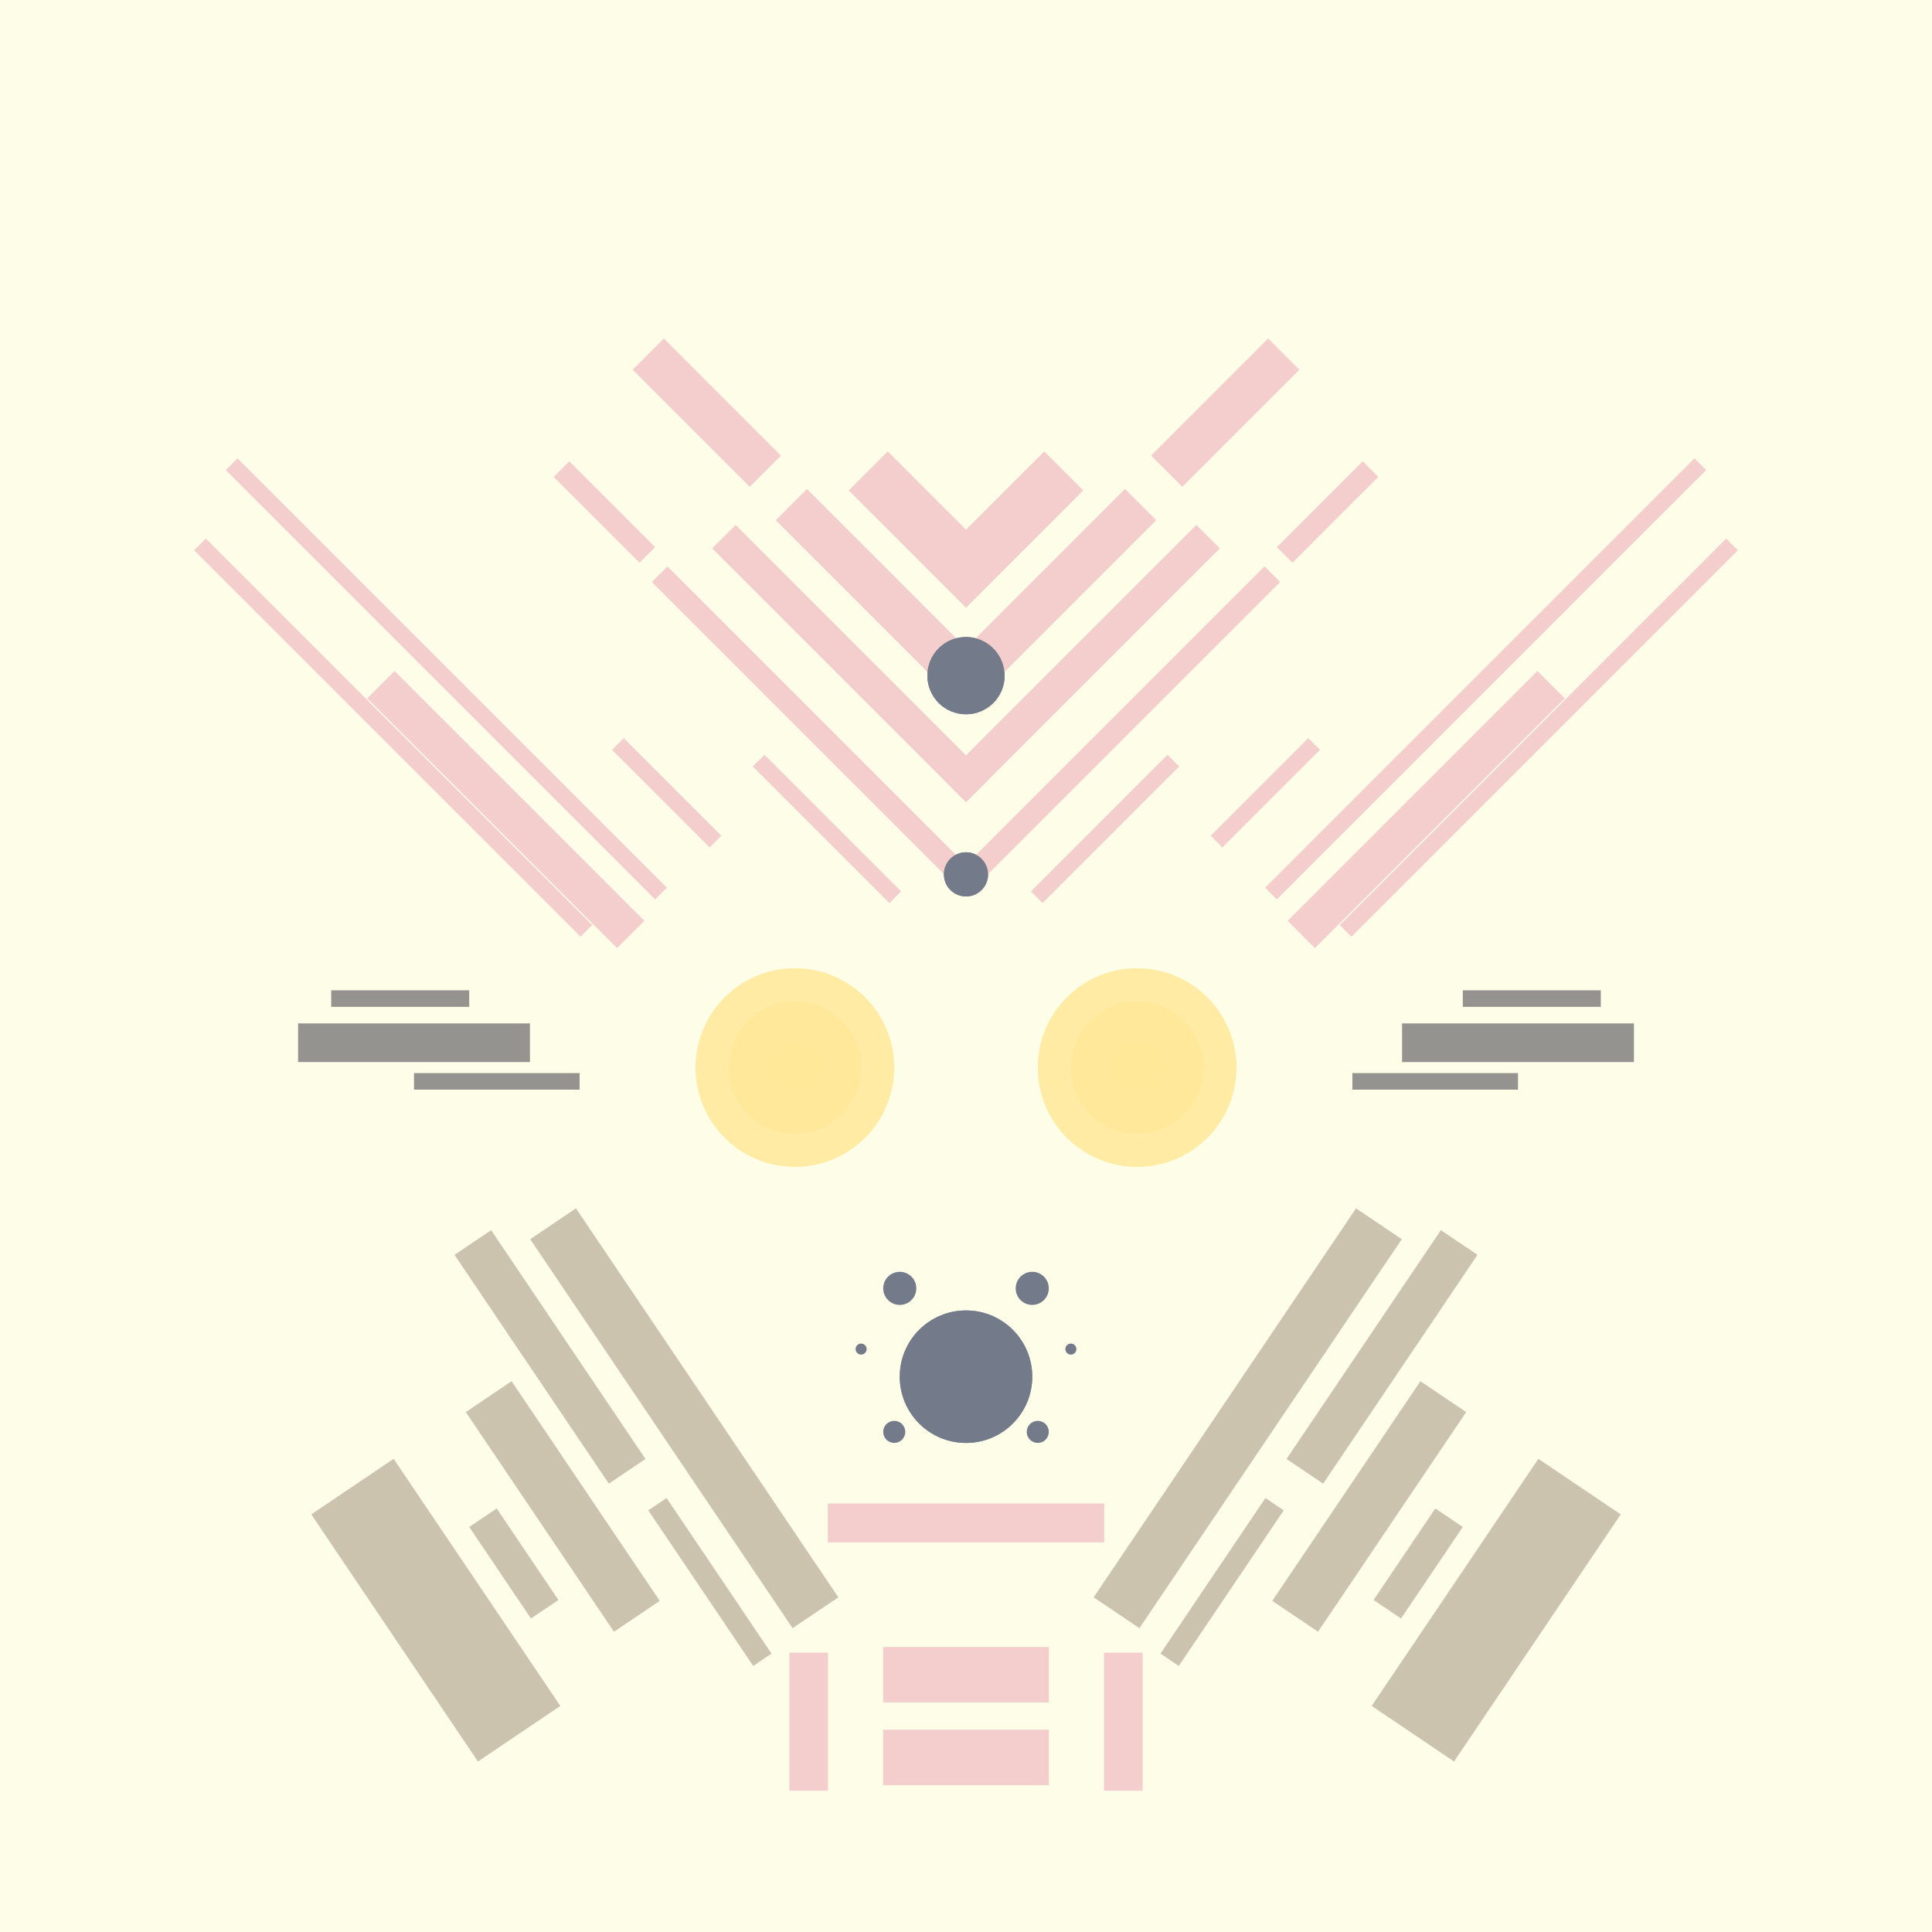
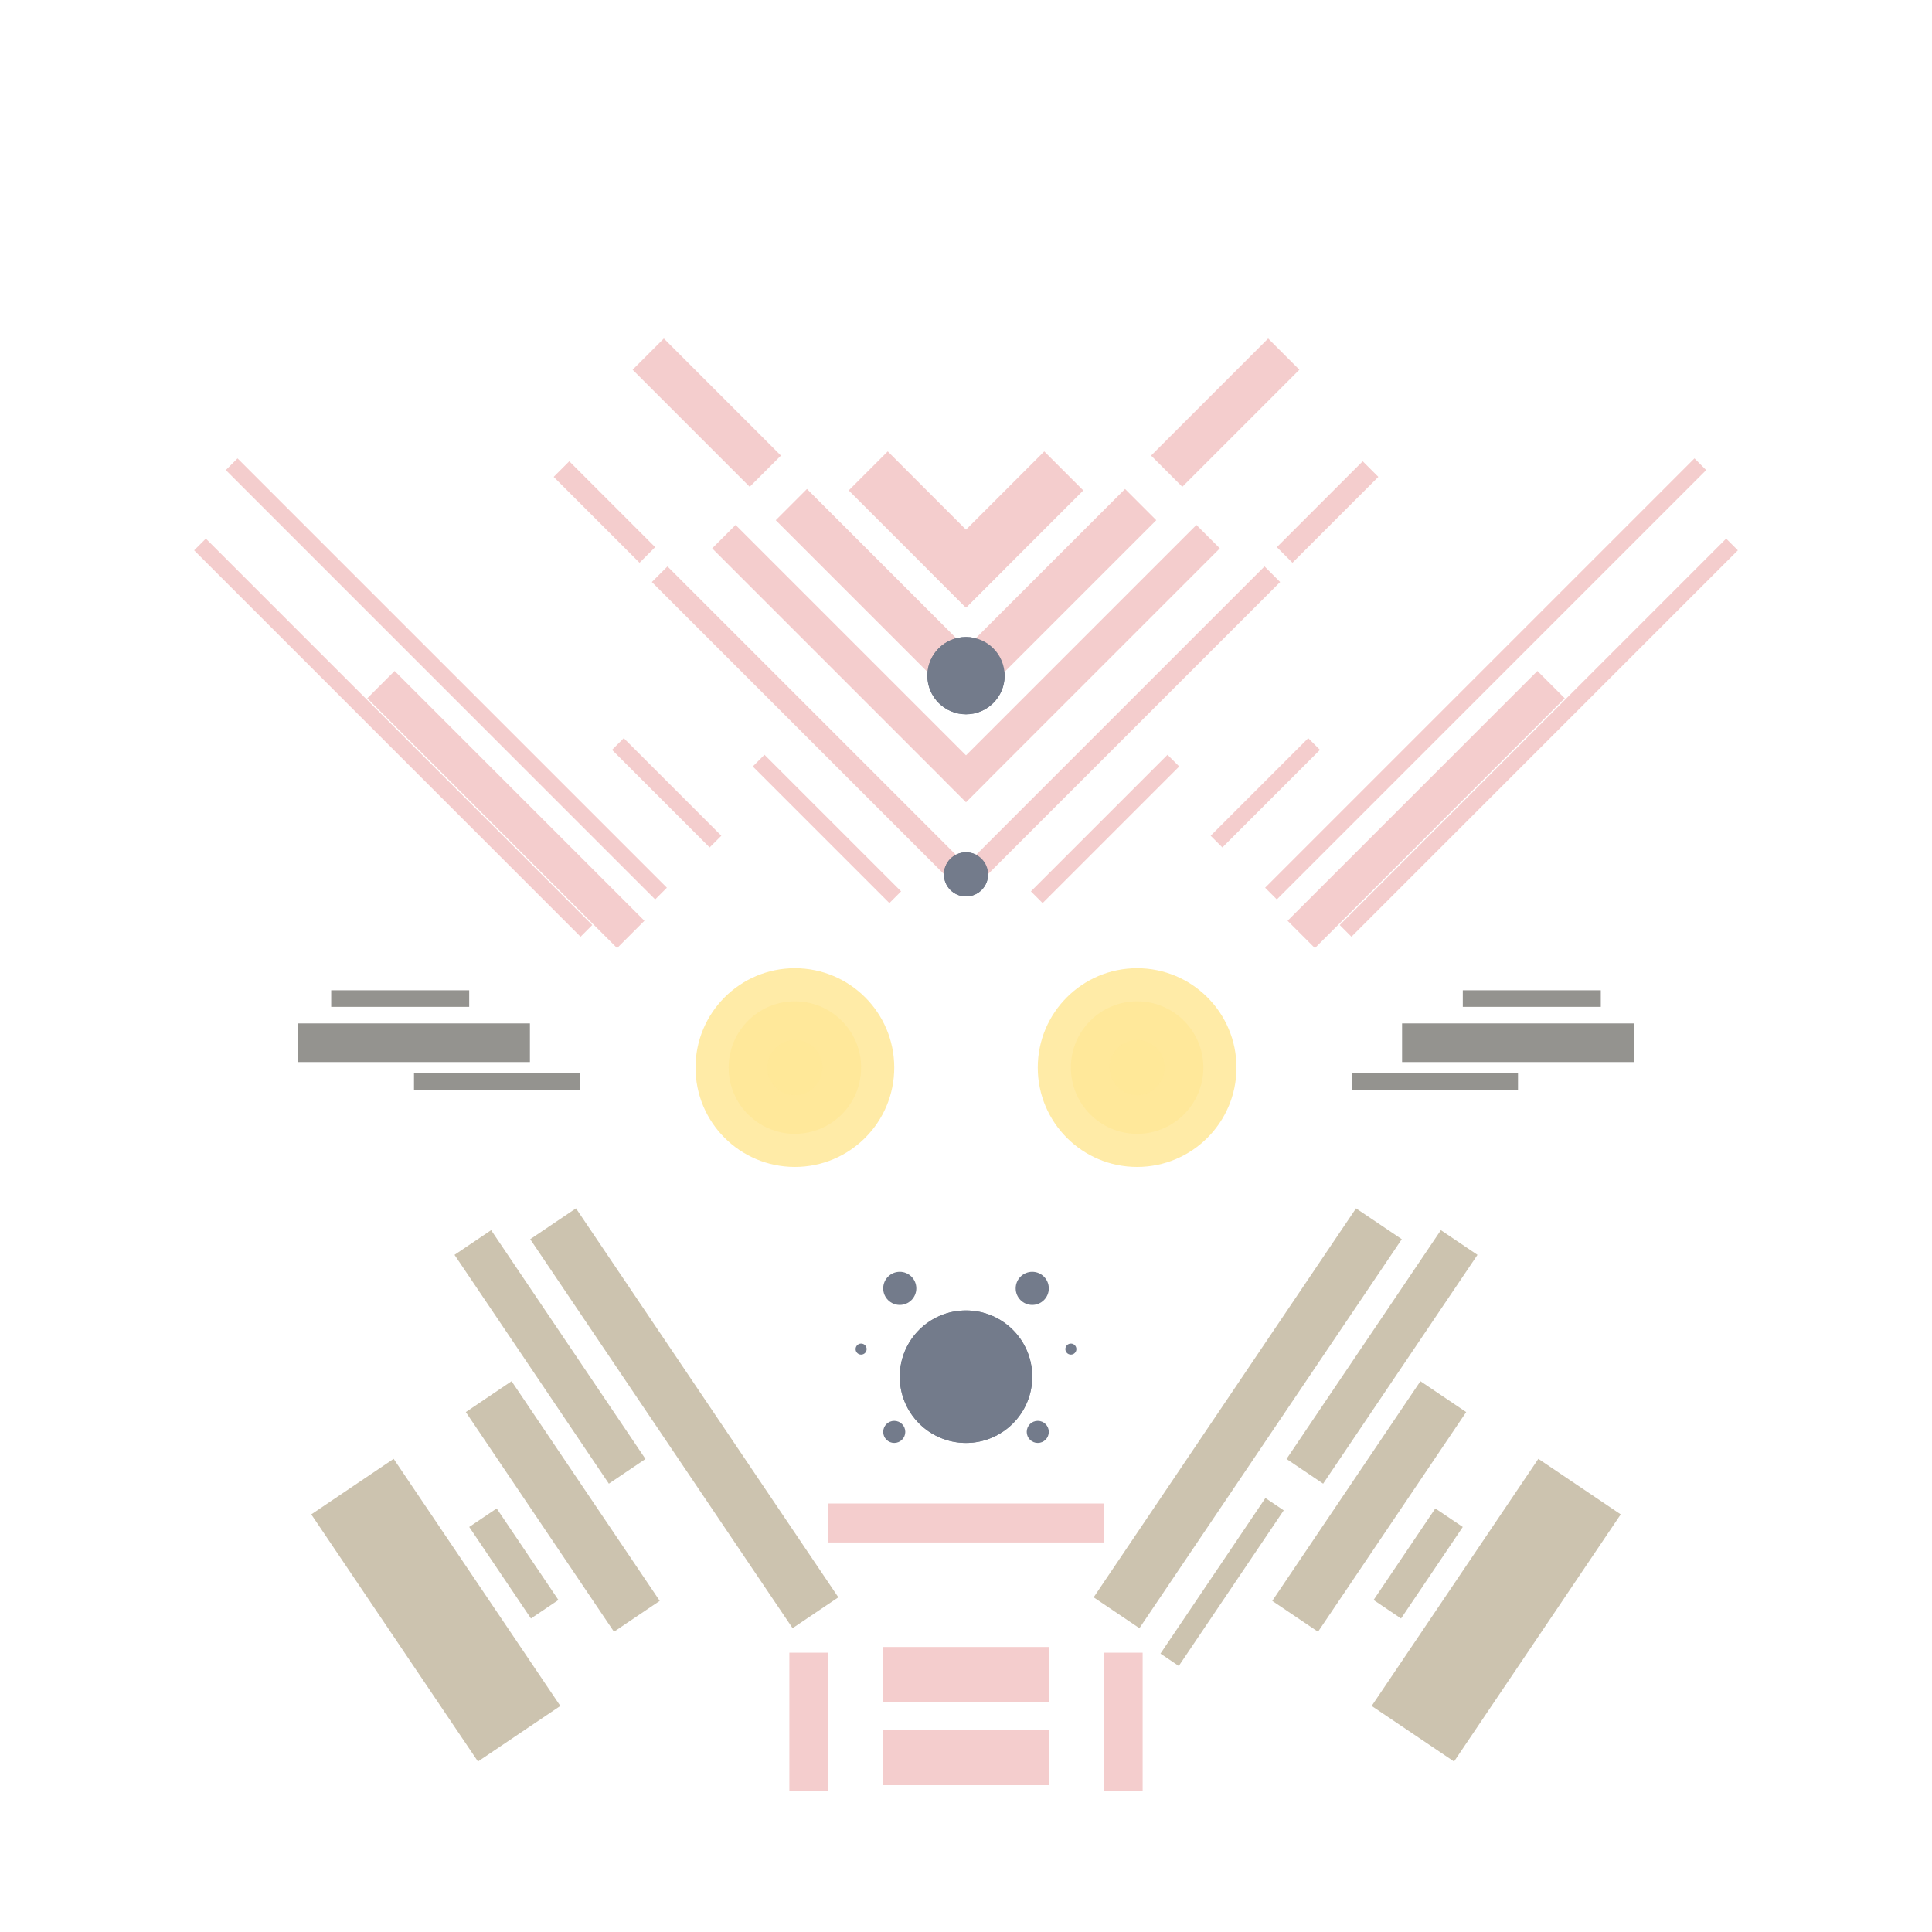
<svg xmlns="http://www.w3.org/2000/svg" preserveAspectRatio="xMinYMin meet" viewBox="0 0 350 350">
  <filter id="neon" y="-2" x="-1" width="350" height="350">
    <feDropShadow flood-color="#8A795D" dx="0" dy="6" flood-opacity="0.65" stdDeviation="2.5" result="shadow" />
    <feOffset in="StrokePaint" dx="0" dy="2.4" result="offStrPnt" />
    <feFlood flood-color="#4A4132" flood-opacity="2" result="flood1" />
    <feOffset in="SourceGraphic" dx="0" dy="2" result="offFlood" />
    <feOffset in="SourceGraphic" dx="0" dy="9" result="offShadow" />
    <feComposite in="flood1" in2="offFlood" operator="in" result="cmpFlood" />
    <feComposite in="shadow" in2="offShadow" operator="in" result="cmpSha" />
    <feGaussianBlur in="offStrPnt" stdDeviation="1" result="bStrokeP" />
    <feGaussianBlur in="cmpFlood" stdDeviation="0.6" result="bFlood" />
    <feGaussianBlur in="cmpSha" stdDeviation="0.6" result="bShadow" />
    <feMerge>
      <feMergeNode in="bStrokeP" />
      <feMergeNode in="bshadow" />
      <feMergeNode in="bFlood" />
      <feMergeNode in="SourceGraphic" />
    </feMerge>
  </filter>
-   <rect width="100%" height="100%" fill="#FDFDE8" />
  <g filter="url(#neon)">
    <rect x="160" y="300" width="30 " height="10 " fill="#F4CDCD" />
    <rect x="160" y="285" width="30 " height="10 " fill="#F4CDCD" />
    <rect x="143" y="286" width="7  " height="25 " fill="#F4CDCD" />
    <rect x="150" y="259" width="50 " height="7  " fill="#F4CDCD" />
    <rect x="70 " y="251" width="18 " height="54 " fill="#CCC3AF" transform="  translate( -142   , 92  ) rotate ( -34)" />
    <rect x="96 " y="207" width="8  " height="50 " fill="#CCC3AF" transform="  translate( -113   , 96  ) rotate ( -34)" />
    <rect x="97 " y="236" width="10 " height="48 " fill="#CCC3AF" transform="  translate( -128   , 101 ) rotate ( -34)" />
-     <rect x="127" y="256" width="4  " height="34 " fill="#CCC3AF" transform="  translate( -131   , 119 ) rotate ( -34)" />
    <rect x="90 " y="260" width="6  " height="20 " fill="#CCC3AF" transform="  translate( -135   , 98  ) rotate ( -34)" />
    <rect x="119" y="201" width="10 " height="85 " fill="#CCC3AF" transform="  translate( -115   , 111 ) rotate ( -34)" />
    <rect x="160" y="300" width="30 " height="10 " fill="#F4CDCD" transform="scale(-1,1) translate(-350,0)" />
    <rect x="160" y="285" width="30 " height="10 " fill="#F4CDCD" transform="scale(-1,1) translate(-350,0)" />
    <rect x="143" y="286" width="7  " height="25 " fill="#F4CDCD" transform="scale(-1,1) translate(-350,0)" />
    <rect x="150" y="259" width="50 " height="7  " fill="#F4CDCD" transform="scale(-1,1) translate(-350,0)" />
    <rect x="70 " y="251" width="18 " height="54 " fill="#CCC3AF" transform=" scale(-1,1)  translate(-350,0) translate( -142   , 92  ) rotate ( -34)" />
    <rect x="96 " y="207" width="8  " height="50 " fill="#CCC3AF" transform=" scale(-1,1)  translate(-350,0) translate( -113   , 96  ) rotate ( -34)" />
    <rect x="97 " y="236" width="10 " height="48 " fill="#CCC3AF" transform=" scale(-1,1)  translate(-350,0) translate( -128   , 101 ) rotate ( -34)" />
    <rect x="127" y="256" width="4  " height="34 " fill="#CCC3AF" transform=" scale(-1,1)  translate(-350,0) translate( -131   , 119 ) rotate ( -34)" />
    <rect x="90 " y="260" width="6  " height="20 " fill="#CCC3AF" transform=" scale(-1,1)  translate(-350,0) translate( -135   , 98  ) rotate ( -34)" />
    <rect x="119" y="201" width="10 " height="85 " fill="#CCC3AF" transform=" scale(-1,1)  translate(-350,0) translate( -115   , 111 ) rotate ( -34)" />
    <rect x="75 " y="181" width="30 " height="3  " fill="#94938F" />
    <rect x="60 " y="166" width="25 " height="3  " fill="#94938F" />
    <rect x="54 " y="172" width="42 " height="7  " fill="#94938F" />
    <rect x="107" y="129" width="25 " height="3  " fill="#F4CDCD" transform="  translate( 113 , 307 ) rotate ( -135  )" />
    <rect x="26 " y="109" width="110" height="3  " fill="#F4CDCD" transform="  translate( 60  , 245 ) rotate ( -135  )" />
    <rect x="23 " y="118" width="99 " height="3  " fill="#F4CDCD" transform="  translate( 38  , 256 ) rotate ( -135  )" />
    <rect x="60 " y="129" width="64 " height="7  " fill="#F4CDCD" transform="  translate( 63  , 292 ) rotate ( -135  )" />
    <rect x="132" y="135" width="35 " height="3  " fill="#F4CDCD" transform="  translate( 159 , 339 ) rotate ( -135  )" />
    <rect x="108" y="116" width="80 " height="4  " fill="#F4CDCD" transform="  translate( 169 , 307 ) rotate ( -135  )" />
    <rect x="98 " y="78 " width="22 " height="4  " fill="#F4CDCD" transform="  translate( 130 , 213 ) rotate ( -135  )" />
    <rect x="121" y="104" width="65 " height="6  " fill="#F4CDCD" transform="  translate( 187 , 291 ) rotate ( -135  )" />
    <rect x="137" y="91 " width="48 " height="8  " fill="#F4CDCD" transform="  translate( 207 , 276 ) rotate ( -135  )" />
    <rect x="112" y="58 " width="30 " height="8  " fill="#F4CDCD" transform="  translate( 174 , 195 ) rotate ( -135  )" />
    <rect x="153" y="78 " width="30 " height="10 " fill="#F4CDCD" transform="  translate( 228 , 260 ) rotate ( -135  )" />
    <circle cx="175" cy="145" r="4  " fill="#737B8B" />
    <circle cx="175" cy="109" r="7  " fill="#737B8B" />
    <rect x="75 " y="181" width="30 " height="3  " fill="#94938F" transform="scale(-1,1) translate(-350,0)" />
    <rect x="60 " y="166" width="25 " height="3  " fill="#94938F" transform="scale(-1,1) translate(-350,0)" />
    <rect x="54 " y="172" width="42 " height="7  " fill="#94938F" transform="scale(-1,1) translate(-350,0)" />
    <rect x="107" y="129" width="25 " height="3  " fill="#F4CDCD" transform=" scale(-1,1)  translate(-350,0) translate( 113 , 307 ) rotate ( -135  )" />
    <rect x="26 " y="109" width="110" height="3  " fill="#F4CDCD" transform=" scale(-1,1)  translate(-350,0) translate( 60  , 245 ) rotate ( -135  )" />
    <rect x="23 " y="118" width="99 " height="3  " fill="#F4CDCD" transform=" scale(-1,1)  translate(-350,0) translate( 38  , 256 ) rotate ( -135  )" />
    <rect x="60 " y="129" width="64 " height="7  " fill="#F4CDCD" transform=" scale(-1,1)  translate(-350,0) translate( 63  , 292 ) rotate ( -135  )" />
    <rect x="132" y="135" width="35 " height="3  " fill="#F4CDCD" transform=" scale(-1,1)  translate(-350,0) translate( 159 , 339 ) rotate ( -135  )" />
    <rect x="108" y="116" width="80 " height="4  " fill="#F4CDCD" transform=" scale(-1,1)  translate(-350,0) translate( 169 , 307 ) rotate ( -135  )" />
    <rect x="98 " y="78 " width="22 " height="4  " fill="#F4CDCD" transform=" scale(-1,1)  translate(-350,0) translate( 130 , 213 ) rotate ( -135  )" />
    <rect x="121" y="104" width="65 " height="6  " fill="#F4CDCD" transform=" scale(-1,1)  translate(-350,0) translate( 187 , 291 ) rotate ( -135  )" />
    <rect x="137" y="91 " width="48 " height="8  " fill="#F4CDCD" transform=" scale(-1,1)  translate(-350,0) translate( 207 , 276 ) rotate ( -135  )" />
    <rect x="112" y="58 " width="30 " height="8  " fill="#F4CDCD" transform=" scale(-1,1)  translate(-350,0) translate( 174 , 195 ) rotate ( -135  )" />
    <rect x="153" y="78 " width="30 " height="10 " fill="#F4CDCD" transform=" scale(-1,1)  translate(-350,0) translate( 228 , 260 ) rotate ( -135  )" />
    <circle cx="175" cy="145" r="4  " fill="#737B8B" transform="scale(-1,1) translate(-350,0)" />
    <circle cx="175" cy="109" r="7  " fill="#737B8B" transform="scale(-1,1) translate(-350,0)" />
    <circle cx="175" cy="236" r="12 " fill="#737B8B" />
    <circle cx="163" cy="220" r="3  " fill="#737B8B" />
    <circle cx="162" cy="246" r="2  " fill="#737B8B" />
    <circle cx="156" cy="231" r="1  " fill="#737B8B" />
    <circle cx="175" cy="236" r="12 " fill="#737B8B" transform="scale(-1,1) translate(-350,0)" />
    <circle cx="163" cy="220" r="3  " fill="#737B8B" transform="scale(-1,1) translate(-350,0)" />
    <circle cx="162" cy="246" r="2  " fill="#737B8B" transform="scale(-1,1) translate(-350,0)" />
    <circle cx="156" cy="231" r="1  " fill="#737B8B" transform="scale(-1,1) translate(-350,0)" />
  </g>
  <g fill-opacity="0.85">
    <circle cx="144" cy="180" r="18 " fill="#FFE898" filter="url(#neon)" />
    <circle cx="144" cy="180" r="12 " fill="#FFE898" filter="url(#neon)" />
    <circle cx="144" cy="180" r="5  " fill="#FFE898" filter="url(#neon)" />
    <circle cx="144" cy="180" r="18 " fill="#FFE898" filter="url(#neon)" transform="scale(-1,1) translate(-350,0)" />
    <circle cx="144" cy="180" r="12 " fill="#FFE898" filter="url(#neon)" transform="scale(-1,1) translate(-350,0)" />
    <circle cx="144" cy="180" r="5  " fill="#FFE898" filter="url(#neon)" transform="scale(-1,1) translate(-350,0)" />
  </g>
</svg>